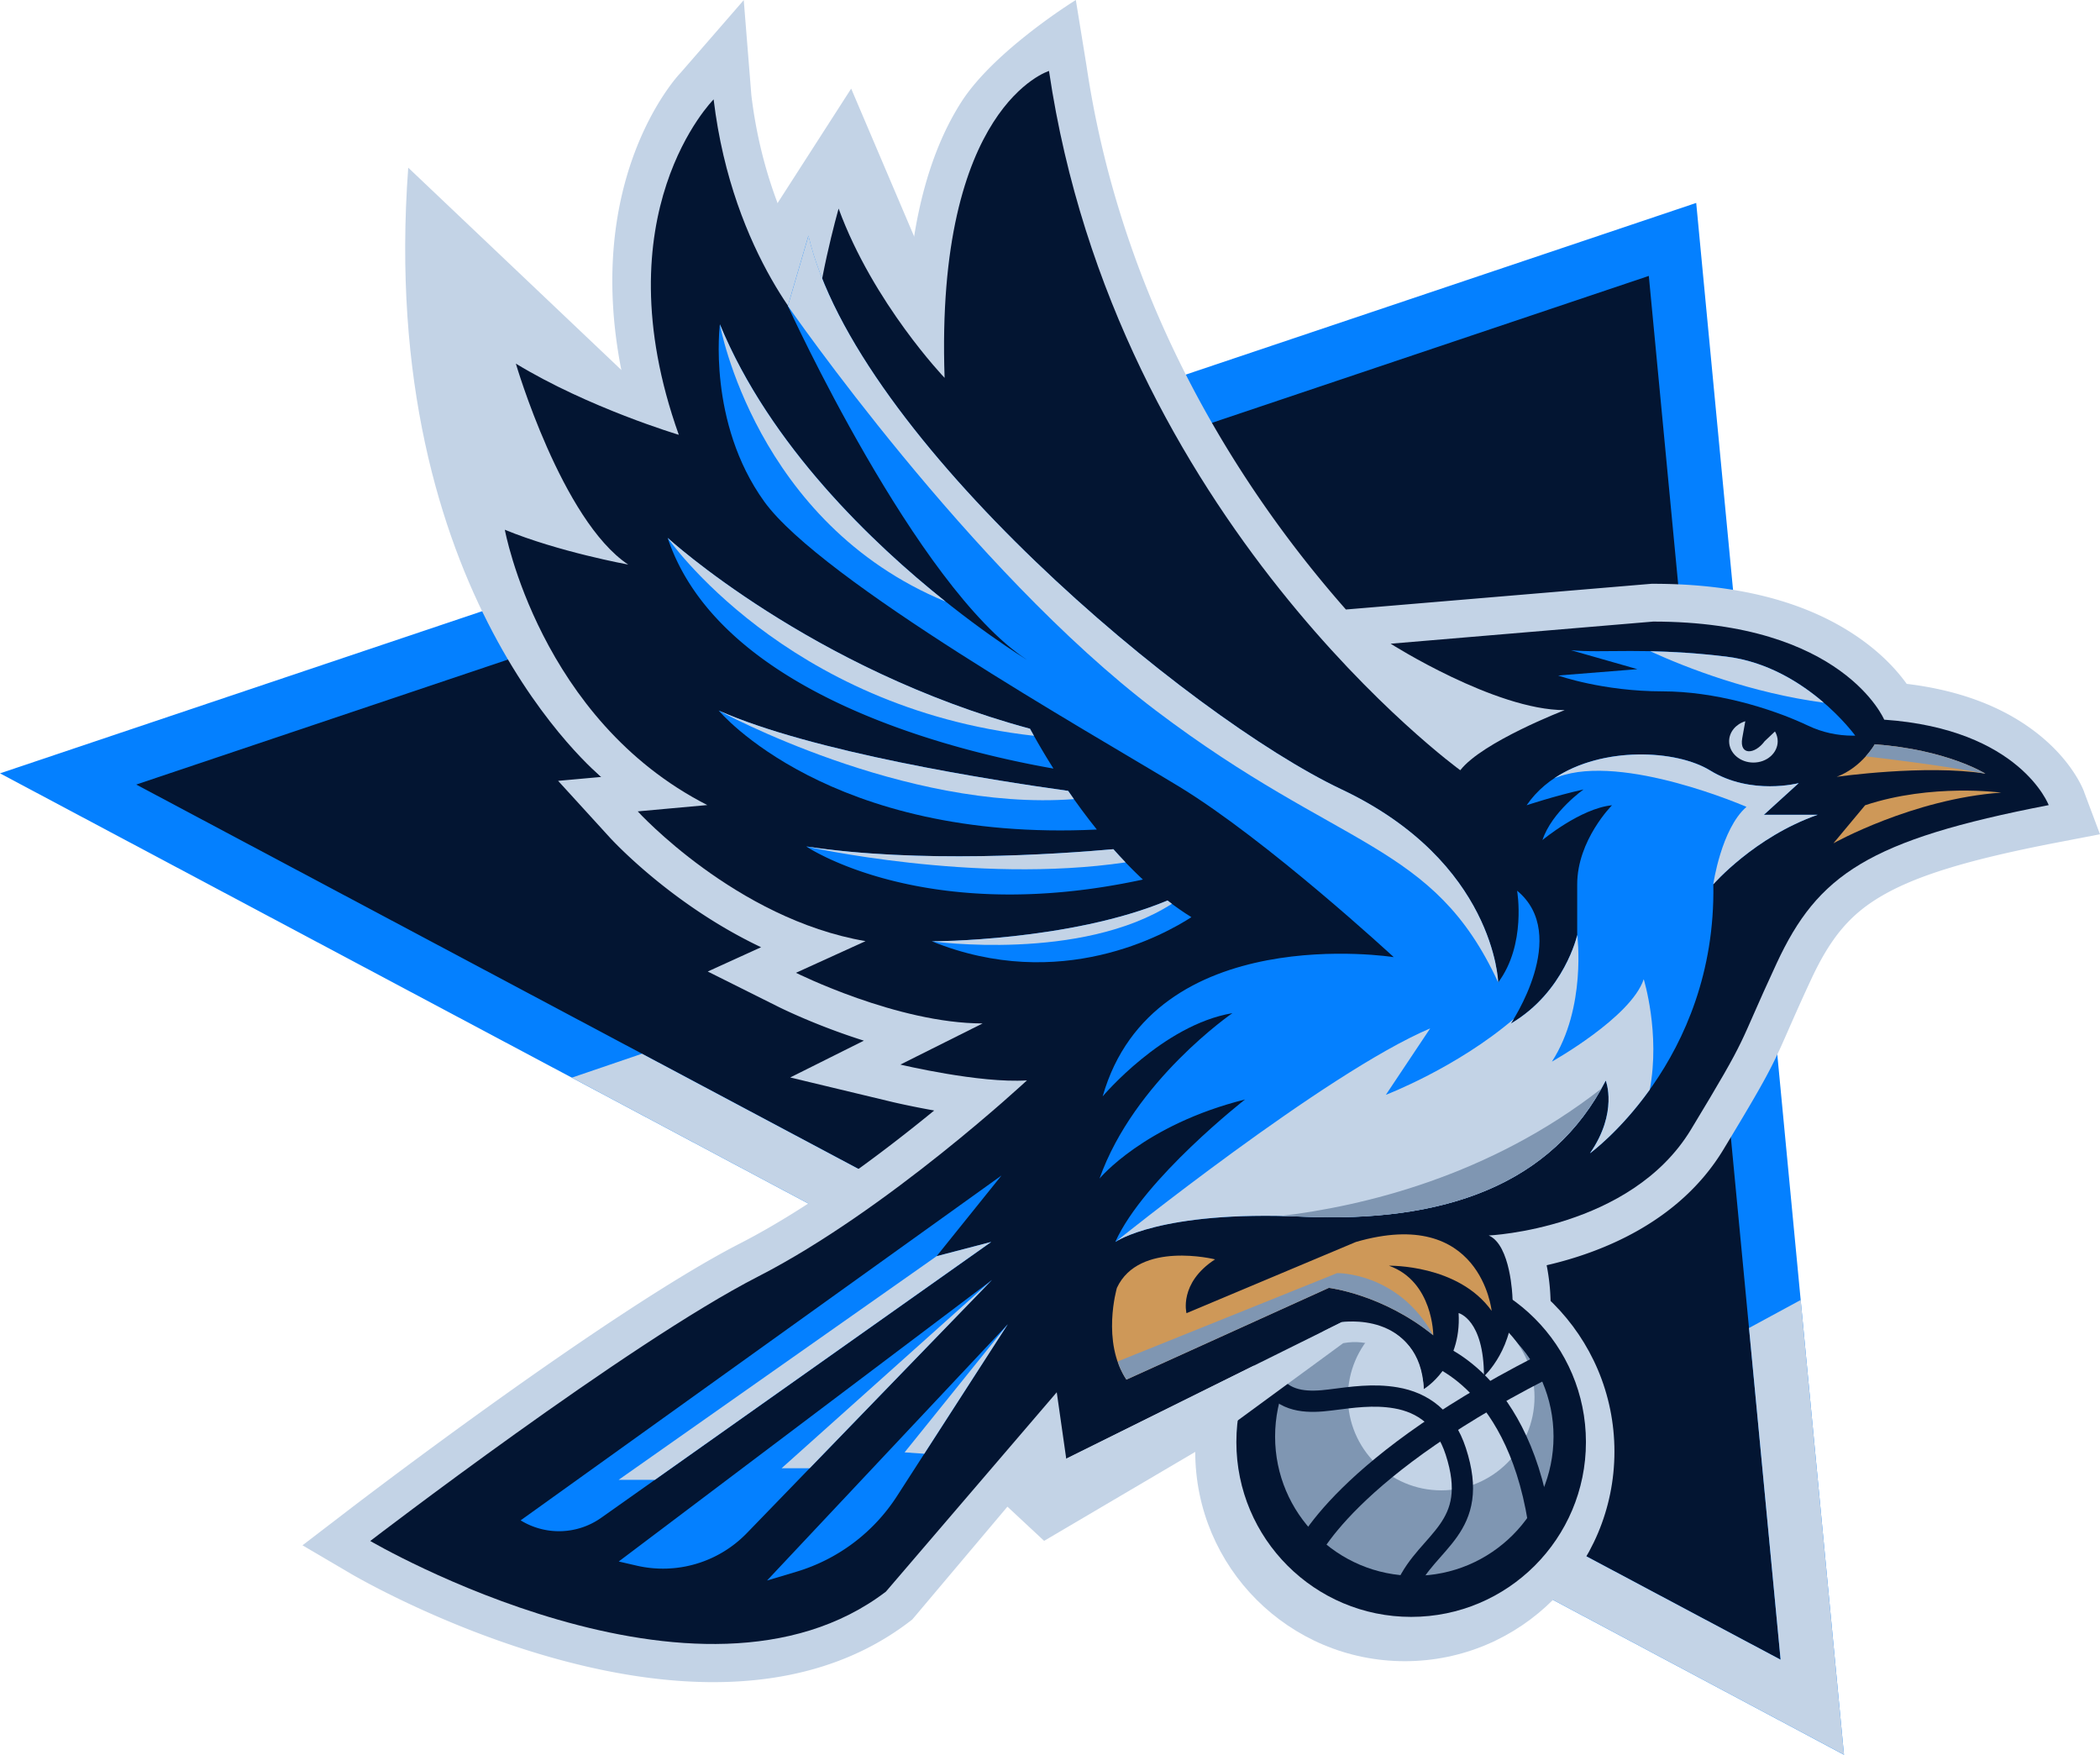
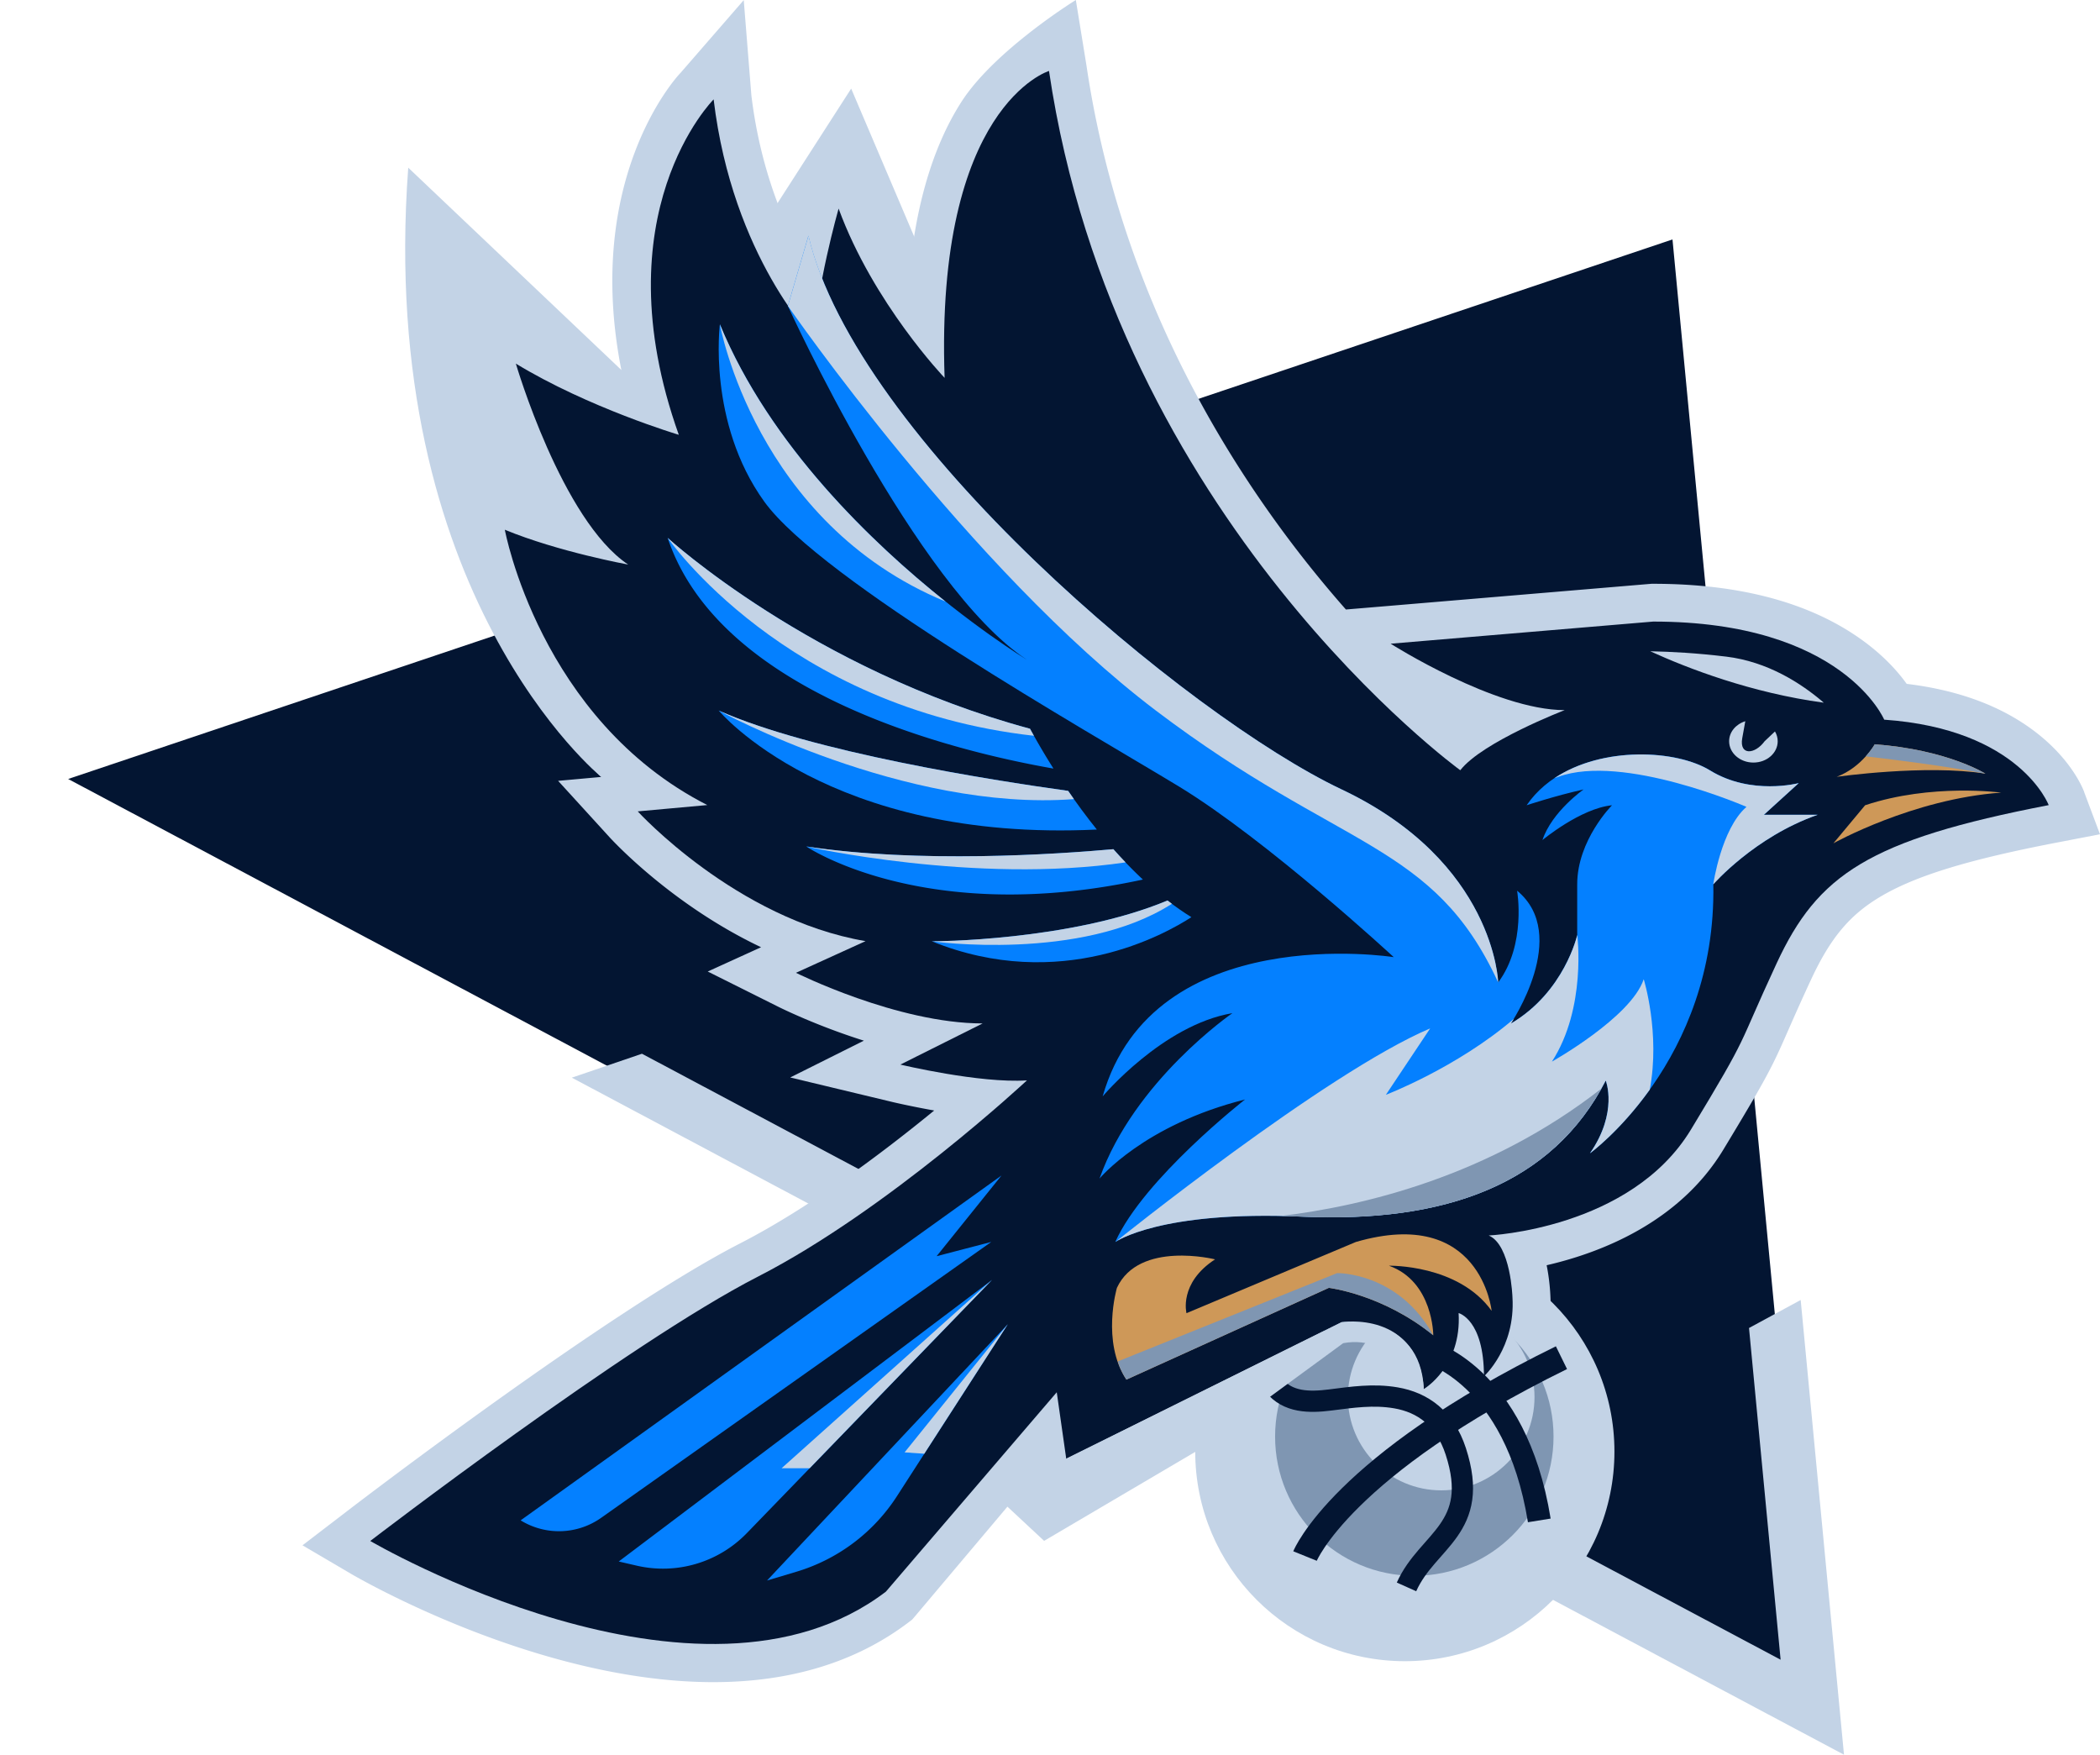
<svg xmlns="http://www.w3.org/2000/svg" id="Layer_1" width="338.94" height="283.18" data-name="Layer 1" viewBox="0 0 338.94 283.18">
  <defs id="defs4">
    <style id="style2">.cls-1{fill:#7f96b2}.cls-2{fill:#c3d3e6}.cls-11{fill:#031532}.cls-12{fill:#ce9858}.cls-13{fill:#0480ff}</style>
  </defs>
  <g id="g98" transform="translate(-580.06 -205.16)">
    <path id="polygon6" d="m872.56 480.67-281.5-149.8L850 243.8z" class="cls-11" />
-     <path id="path8" d="M846.18 249.69 867.45 473l-265.4-141.23 244.12-82.08m7.65-11.78-10.43 3.51-244.12 82.08-19.21 6.46 17.89 9.52 265.4 141.23 14.33 7.63-1.54-16.16-21.27-223.31-1.04-10.95z" class="cls-13" />
    <path id="polygon10" d="m870.69 414.95-8.34 4.52 5.1 53.53-183.78-97.79-11.32 3.86 191 101.64 14.33 7.62-1.54-16.16z" class="cls-2" />
    <g id="g96">
      <circle id="circle12" cx="806.8" cy="439.41" r="33.83" class="cls-2" />
      <path id="polyline14" d="m703.65 240.9 13.79-21.44 11.74 27.57v19.04" class="cls-2" />
      <path id="path16" d="M916.45 332.97c-.29-.76-1.96-4.78-6.85-8.87-5.53-4.62-12.85-7.5-21.8-8.58-1.42-1.98-3.7-4.55-7.21-7.08-8.35-6.02-19.69-9.07-33.71-9.07h-.26l-.26.02-42.38 3.57-6.69.56c-2.02-2.29-4.09-4.76-6.19-7.4-8.52-10.74-15.73-22.23-21.44-34.14-7.11-14.83-11.9-30.39-14.24-46.23l-1.72-10.59s-13.16 8.12-18.5 16.49c-4.87 7.62-7.75 17.93-8.62 30.77a39 39 0 0 1-5.67-10.3l-5.25-14.32-6.11 13.98c-.05.12-.5 1.15-1.08 2.78-2.77-5.48-5.89-13.6-7.14-24.03l-1.23-15.35-10.21 11.75c-.76.76-15.63 17.12-9.54 47.96-6.56-2.87-27.24-21.92-27.24-21.92s1.91 27.34 6.78 35.65c1.35 2.3 2.66 4.43 3.93 6.41l-10.34-4.26 2.03 11.05c.2 1.11 4.35 22.63 21.59 38.72l-6.96.63 8.31 9.11c.53.58 10.1 10.94 24.45 17.74l-8.61 3.92 11.49 5.74c.41.2 6.1 3.02 13.71 5.42l-11.89 5.94 16.34 3.92c.23.06 3.08.73 6.9 1.41-8.24 6.75-20.06 15.66-31.24 21.4-21.19 10.85-61.77 41.91-63.49 43.23l-7.23 5.54 7.85 4.61c1.22.71 30.1 17.47 58.46 17.47 12.51 0 23.14-3.27 31.59-9.71l.51-.39.42-.49 14.95-17.73 5.92 5.52 49.55-29.17c.87.02 2.48.17 3.71.89.53.31 1.78 1.03 1.9 4.08l.42 10.16 8.79-5.13c.16-.09.32-.19.49-.3v6.72l10.23-9.2c.75-.67 7.25-6.86 6.62-17.62-.02-.53-.13-2.57-.6-4.91 8.66-2 21.4-6.87 28.54-18.69 7.07-11.69 7.86-13.32 10.4-19.12.88-2 1.97-4.49 3.73-8.28 3.1-6.67 6.21-10.41 11.12-13.34 5.66-3.39 14.16-6 28.4-8.75l7.12-1.37-2.55-6.79Z" class="cls-2" />
      <path id="path18" d="M677.09 330.52s-36.25-29.36-31.14-98.3l34.39 32.64" class="cls-2" />
-       <circle id="circle20" cx="807.82" cy="437.88" r="28.21" class="cls-11" />
      <circle id="circle22" cx="808.33" cy="436.99" r="22.47" class="cls-1" />
      <circle id="circle24" cx="812.67" cy="430.61" r="15.06" class="cls-2" />
      <path id="path26" d="M639.82 453.84s53.11 31.15 83.23 8.17l27.57-32.17 1.53 10.72 44.43-22.03s12.77-1.46 13.28 10.79c0 0 6.13-3.57 5.62-12.26 0 0 4.09 1.02 4.09 10.21 0 0 5.11-4.6 4.6-12.77 0 0-.26-8.43-3.83-9.96 0 0 22.92-1.02 32.65-17.11s7.18-12.51 13.82-26.81 14.81-19.91 43.91-25.53c0 0-4.6-12.26-26.55-13.79 0 0-6.64-15.83-37.28-15.83l-42.38 3.57s16.85 10.72 28.09 10.72c0 0-13.28 5.11-16.85 9.7 0 0-55.66-40.34-66.38-112.85 0 0-18.38 5.62-16.85 49.53 0 0-11.49-12-17.11-27.32 0 0-3.83 13.53-3.83 21.19 0 0-13.28-13.28-16.34-38.81 0 0-18.38 18.38-5.62 54.13 0 0-14.55-4.34-26.3-11.49 0 0 7.4 25.28 18.13 32.43 0 0-11.23-2.04-19.91-5.62 0 0 5.62 30.64 32.68 44.43l-11.23 1.02s15.83 17.36 36.77 20.94l-11.23 5.11s16.34 8.17 30.13 8.17l-13.28 6.64s12.77 3.06 20.43 2.55c0 0-22.47 20.94-43.4 31.66-20.94 10.72-62.55 42.64-62.55 42.64z" class="cls-11" />
      <path id="path28" d="M760.08 405.58s7.15-5.11 30.13-4.09 40.34-5.11 49.02-21.96c0 0 2.04 5.11-2.55 11.74 0 0 20.43-14.81 19.91-43.4 0 0 6.64-7.66 16.85-11.23h-8.68l5.62-5.11s-7.66 2.04-14.3-2.04c-6.64-4.09-22.98-4.09-29.62 5.62 0 0 4.6-1.53 9.19-2.55 0 0-5.11 3.57-6.64 8.17 0 0 6.13-5.11 11.23-5.62 0 0-5.62 5.62-5.62 12.77v8.17s-2.04 9.19-10.72 14.3c0 0 9.7-14.3 1.02-21.45 0 0 1.53 8.68-3.06 14.81 0 0-.51-19.44-25.28-31.16-24.77-11.73-78.38-56.67-86.04-89.35l-3.32 11.33s20.68 45.35 38.56 57.09c0 0-36.26-21.96-49.53-54.13 0 0-2.04 15.83 7.15 28.6s52.6 37.28 66.89 45.96c14.3 8.68 34.72 27.57 34.72 27.57s-38.81-6.13-46.98 22.47c0 0 9.7-11.54 20.94-13.43 0 0-15.83 10.87-21.45 26.7 0 0 7.15-8.68 23.49-12.77 0 0-16.34 12.77-20.94 22.98z" class="cls-13" />
      <path id="path30" d="M746.3 322.76c-35.26-9.52-58.48-30.8-58.48-30.8 8.4 25.21 46.28 34.43 62.27 37.23a115 115 0 0 1-3.79-6.44z" class="cls-13" />
      <path id="path32" d="M752.46 332.79c-12.52-1.74-41.26-6.26-56.4-12.96 0 0 17.72 21.29 61.03 19.2-1.69-2.1-3.24-4.22-4.63-6.24" class="cls-13" />
      <path id="path34" d="M759.76 342.2c-9.26.83-31.39 2.31-49.57-.44 0 0 19.11 12.99 54.33 5.34a73 73 0 0 1-4.76-4.9" class="cls-13" />
      <path id="path36" d="M768.5 350.48c-15.78 6.59-38.04 6.59-38.04 6.59 20.75 8.39 37.69-1.17 41.89-3.9-1.32-.82-2.61-1.72-3.85-2.69" class="cls-13" />
      <path id="path38" d="m861.25 324.33.5-2.78c-1.52.47-2.61 1.74-2.61 3.23 0 1.9 1.75 3.44 3.92 3.44s3.92-1.54 3.92-3.44c0-.57-.16-1.11-.44-1.58l-1.67 1.58c-1.57 2.14-4.09 2.33-3.62-.46z" class="cls-2" />
      <path id="path40" d="M875.99 341.24s12.77-7.15 27.06-8.17c0 0-11.23-1.53-21.96 2.04l-5.11 6.13z" class="cls-12" />
      <path id="path42" d="M876.5 330.52s14.3-2.04 24-.51c0 0-6.1-3.86-17.86-4.74 0 0-2.06 3.72-6.14 5.25" class="cls-12" />
      <path id="path44" d="m664.08 450.52 77.62-55.66-10.47 13.02 8.82-2.3-62.96 44.52a11.8 11.8 0 0 1-13 .41z" class="cls-13" />
      <path id="path46" d="m679.91 457.16 60.26-45.45-39.57 40.86a18.83 18.83 0 0 1-17.78 5.25l-2.9-.67z" class="cls-13" />
      <path id="path48" d="m703.86 460.22 38.86-41.36-17.9 27.76a29.3 29.3 0 0 1-16.21 12.18z" class="cls-13" />
      <path id="path50" d="M776.16 408.39s-12.26-3.06-15.83 4.6c0 0-2.55 8.68 1.53 14.81l32.68-14.81s8.68 1.02 16.85 7.66c0 0 0-8.68-7.15-11.23 0 0 11.17-.26 16.57 7.28 0 0-1.74-16.98-21.92-11.11l-27.33 11.49s-1.28-4.85 4.6-8.68z" class="cls-12" />
-       <path id="path52" d="M831.57 314.18s7.15 2.55 16.85 2.55c8.25 0 17.24 2.59 23.52 5.56 2.24 1.06 4.69 1.59 7.17 1.59h.39s-8.1-11.23-20.86-12.77-19.91-.51-25.02-1.02l10.72 3.06-12.77 1.02z" class="cls-13" />
      <path id="path54" d="M845.35 363.2c-2.04 6.13-14.81 13.28-14.81 13.28 5.62-8.68 4.09-20.43 4.09-20.43s-2.04 9.19-10.72 14.3c0 0 .19-.28.49-.77-9.25 7.91-20.66 12.26-20.66 12.26l7.15-10.72c-16.85 7.15-50.81 34.47-50.81 34.47s7.15-5.11 30.13-4.09 40.34-5.11 49.02-21.96c0 0 2.04 5.11-2.55 11.74 0 0 4.77-3.46 9.65-10.27 1.73-9.12-.97-17.82-.97-17.82z" class="cls-2" />
      <path id="path56" d="M766.62 319.83c29.97 22.69 44.78 21.16 55.25 43.88 0 0-.51-19.44-25.28-31.16-24.77-11.73-78.38-56.67-86.04-89.35l-3.32 11.33s29.43 42.61 59.39 65.3" class="cls-2" />
      <g id="g62">
        <path id="path58" d="M838.53 380.83c-18.14 14.18-38.5 18.98-51.79 20.57 1.12.02 2.26.05 3.46.11 22.38.99 39.43-4.8 48.33-20.67z" class="cls-1" />
        <path id="path60" d="M772.35 402.08h.01-.02z" class="cls-1" />
      </g>
      <path id="path64" d="M790.69 456.27s5.9-14.6 41.39-32.01" style="stroke-miterlimit:10;stroke-width:4.09px;fill:none;stroke:#031532" />
      <path id="path66" d="M785.66 428.68c2.21 2.85 5.81 2.82 9.06 2.41 3.63-.46 6.99-.97 10.63-.35 4.34.74 7.93 3.3 9.67 8.63 4.08 12.52-4.54 14.27-7.95 21.88" style="stroke-miterlimit:10;fill:none;stroke:#031532;stroke-width:3.43px" />
      <path id="path68" d="M810.36 423.24s14.31 3.59 18.14 27.28" style="stroke-miterlimit:10;fill:none;stroke:#031532;stroke-width:3.71px" />
      <path id="path70" d="M870.37 331.54s-7.66 2.04-14.3-2.04c-5.42-3.34-17.32-3.95-25.11 1.23q.285-.09.6-.21c10.47-3.83 30.38 4.85 30.38 4.85-4.09 3.57-5.36 12.51-5.36 12.51s6.64-7.66 16.85-11.23h-8.68z" class="cls-2" />
      <path id="path72" d="M858.63 311.12c-4.81-.58-8.82-.79-12.22-.86 6.07 2.77 16.28 6.71 28.01 8.3-3.63-3.13-9.06-6.63-15.78-7.44z" class="cls-2" />
      <path id="path74" d="M881.2 327.22c4.2.48 12.55 1.51 19.3 2.79 0 0-6.1-3.86-17.86-4.74 0 0-.49.87-1.45 1.95z" class="cls-1" />
-       <path id="polygon76" d="m685.76 443.97 54.28-38.39-8.81 2.3-51.32 36.09z" class="cls-2" />
      <path id="polygon78" d="m740.16 411.71-33.95 30.39h4.53z" class="cls-2" />
      <path id="polygon80" d="m742.72 418.86-16.66 20.68 3.18.22z" class="cls-2" />
      <path id="path82" d="M732.67 302.24c-11.75-9.37-28.34-25.16-36.42-44.74 0 0 5.7 32.04 36.42 44.74" class="cls-2" />
      <path id="path84" d="M746.94 323.91c-.22-.4-.44-.78-.64-1.15-35.26-9.52-58.48-30.8-58.48-30.8s18.93 27.44 59.12 31.94z" class="cls-2" />
      <path id="path86" d="m761.86 427.8 32.68-14.81s8.68 1.02 16.85 7.66c-5.62-10.21-15.51-10.04-15.51-10.04l-35.36 14.23c-.02.4.53 1.73 1.34 2.96" class="cls-1" />
      <path id="path88" d="M753.39 334.12c-.32-.45-.63-.89-.93-1.33-12.52-1.74-41.26-6.26-56.4-12.96 0 0 29.99 16.35 57.33 14.29" class="cls-2" />
      <path id="path90" d="M761.73 344.33c-.67-.7-1.33-1.41-1.97-2.13-9.26.83-31.39 2.31-49.57-.44 0 0 27.22 6.14 51.54 2.57" class="cls-2" />
      <path id="path92" d="M769.21 351.02c-.24-.18-.48-.35-.71-.54-15.78 6.59-38.04 6.59-38.04 6.59s24.09 3.35 38.75-6.06z" class="cls-2" />
      <path id="path94" d="m752.16 440.56 44.43-22.03s12.26-1.97 13.28 10.79c0 0-4.85-8.94-13.02-7.4l-23.87 17.49" class="cls-2" />
    </g>
  </g>
</svg>